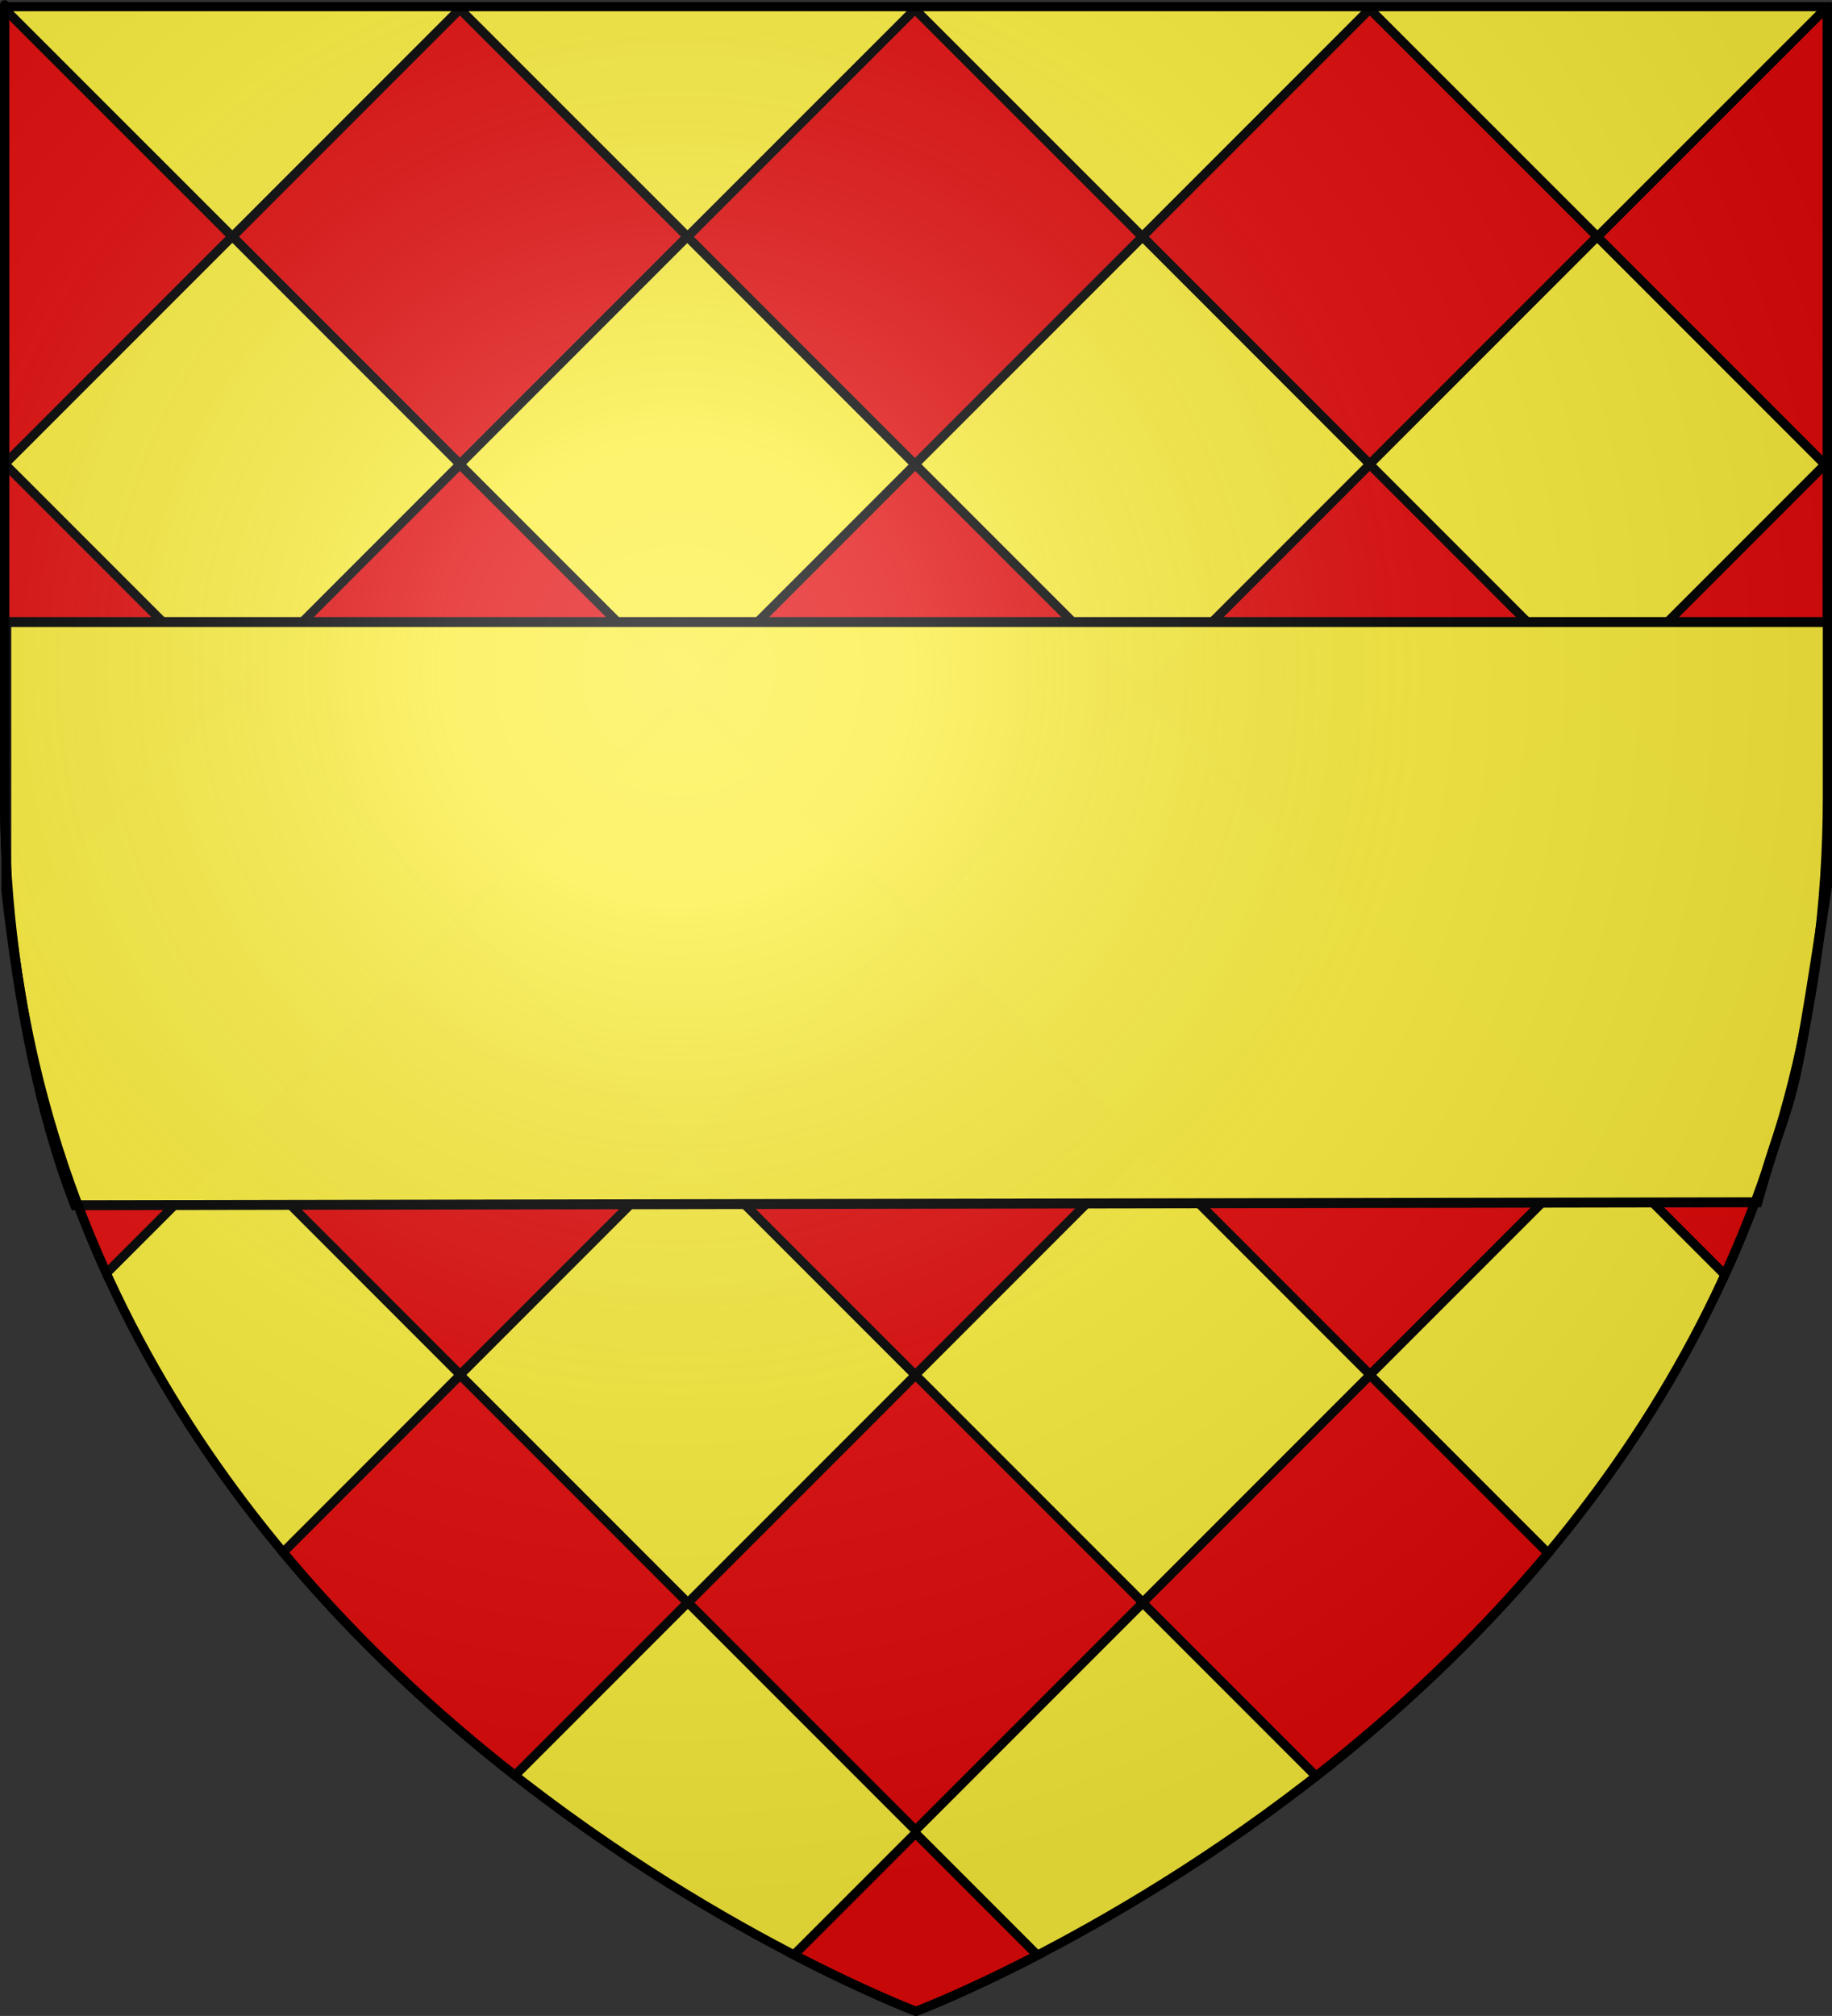
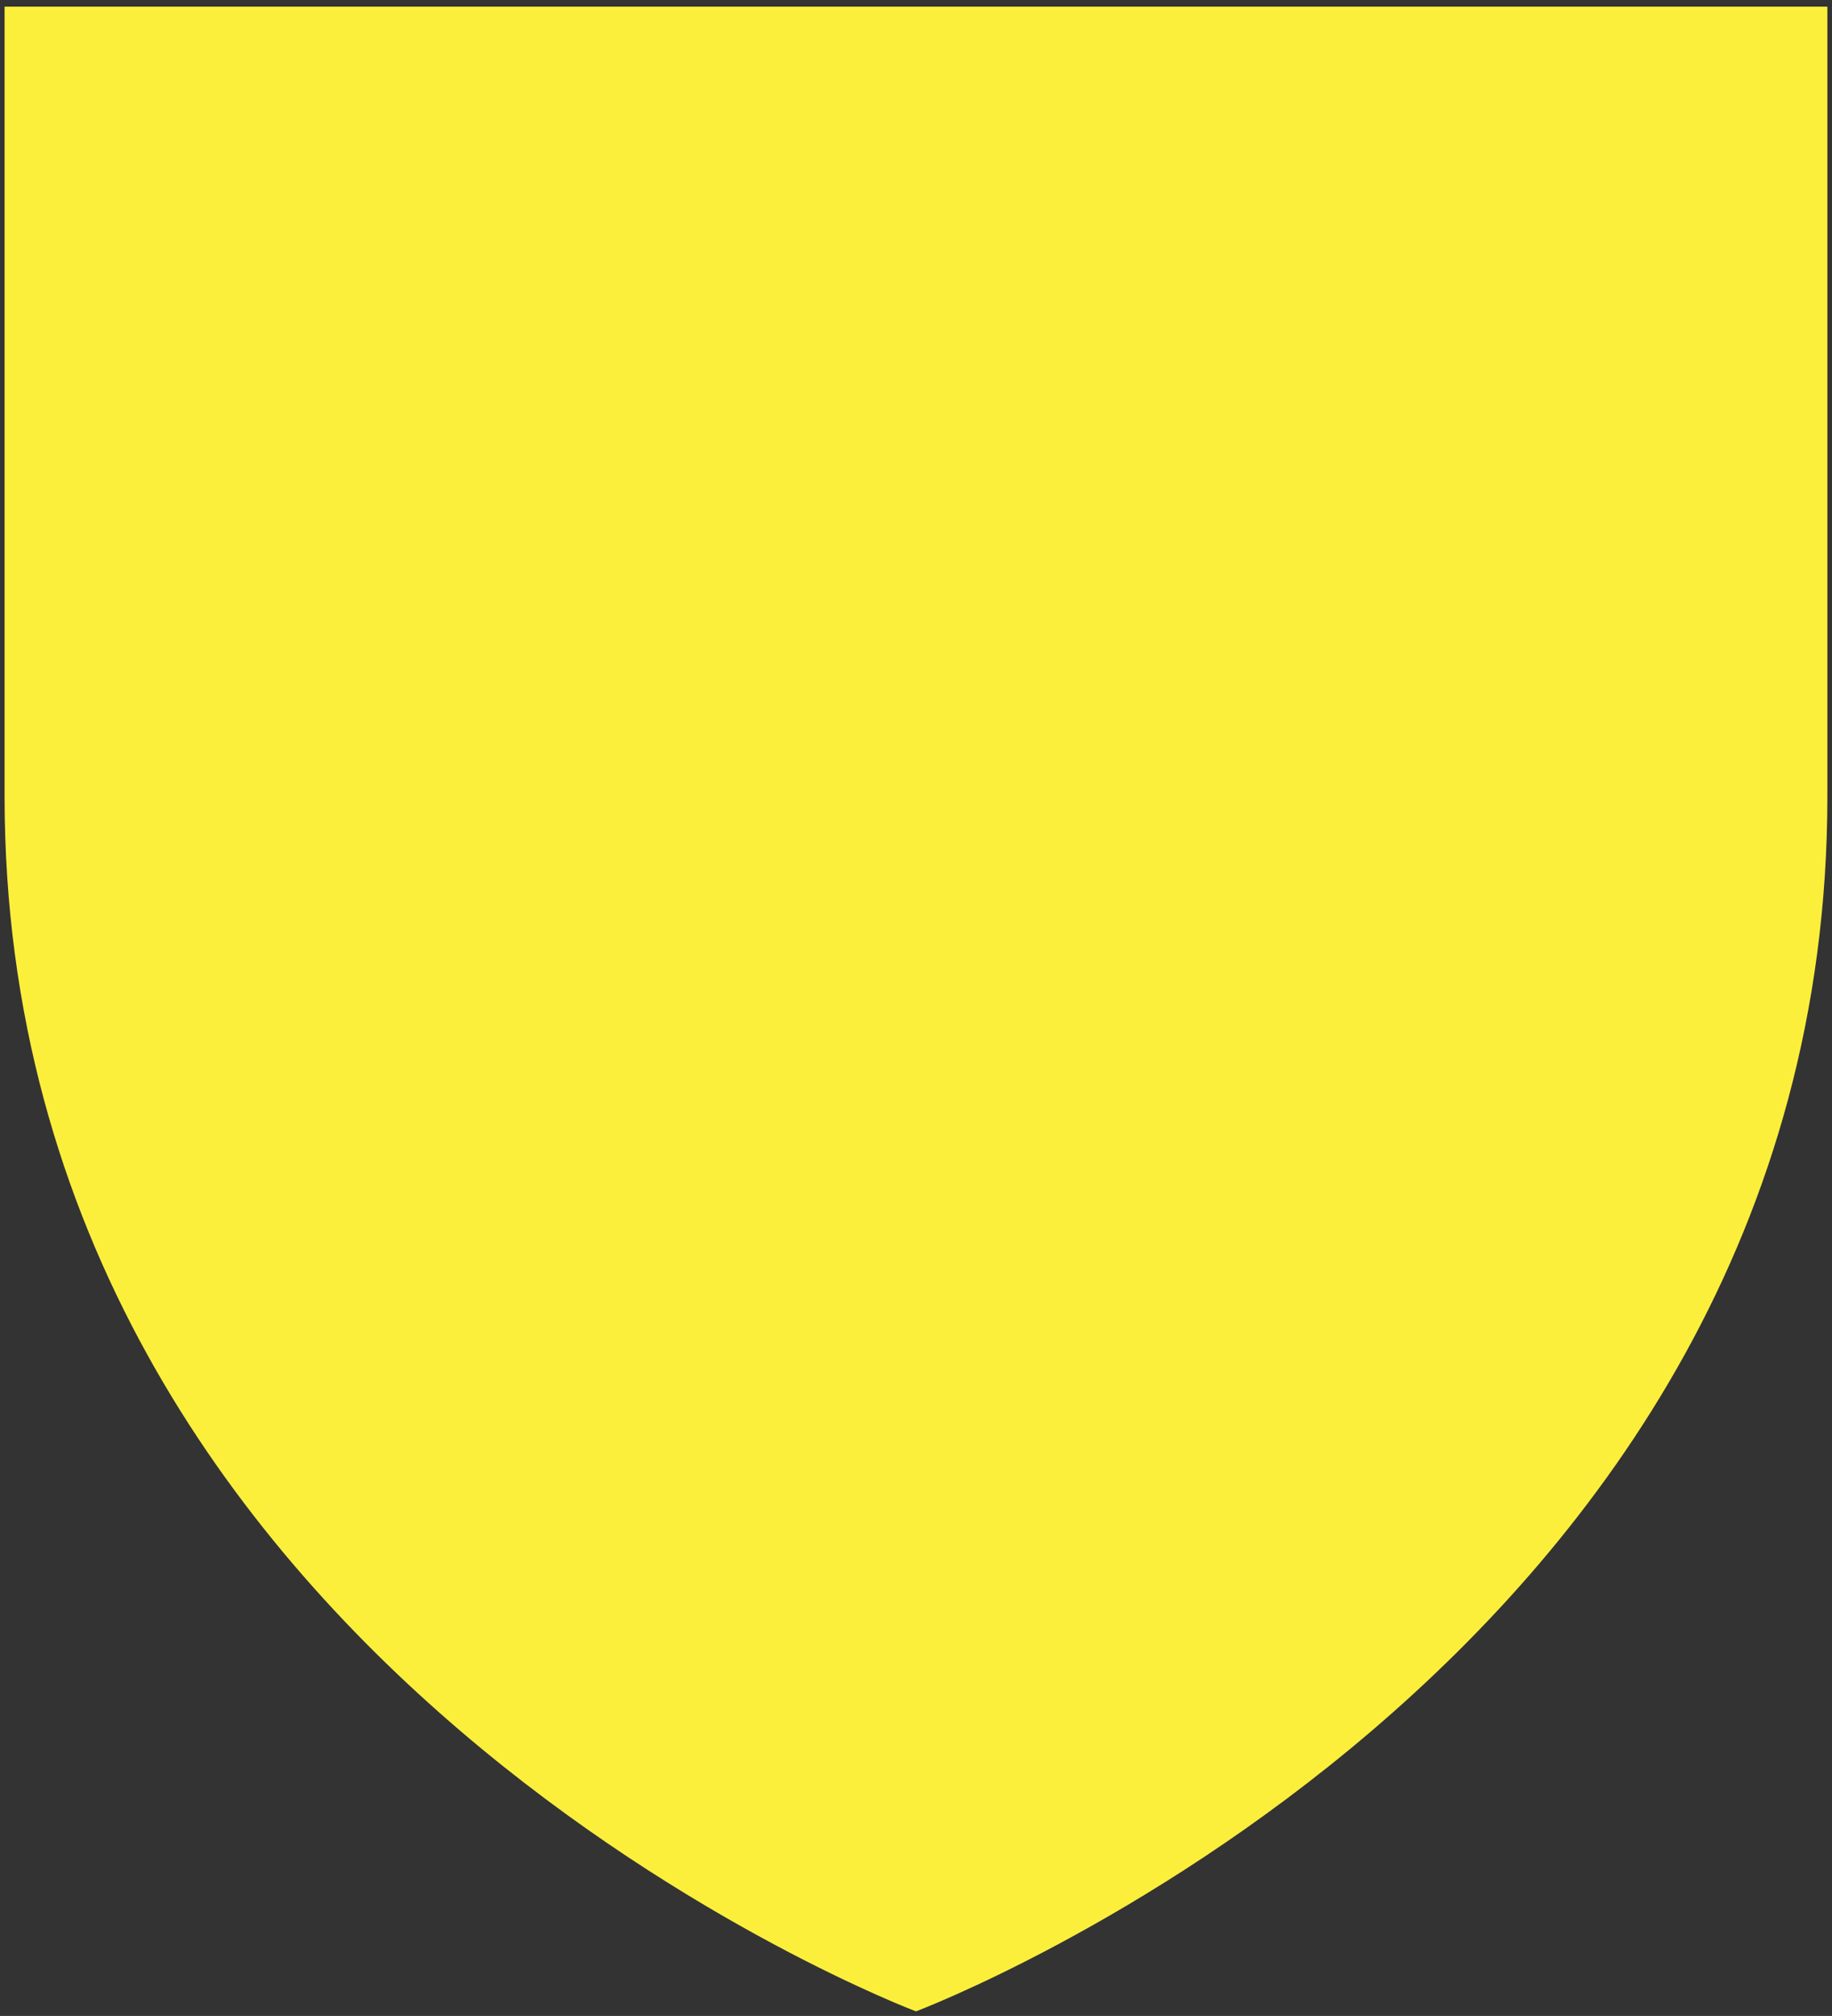
<svg xmlns="http://www.w3.org/2000/svg" xmlns:ns1="http://sodipodi.sourceforge.net/DTD/sodipodi-0.dtd" xmlns:ns2="http://www.inkscape.org/namespaces/inkscape" xmlns:xlink="http://www.w3.org/1999/xlink" height="660" width="600.015" version="1.0" id="svg2" ns1:version="0.32" ns2:version="0.46" ns1:docname="000_TUJ.svg" ns1:docbase="C:\Users\Jany\Documents\aaaOuiqui\Blasons\Blasons autres svg" ns2:export-filename="/Users/olivier/Desktop/Blason Rouge/Blason_Vide_3D.png" ns2:export-xdpi="144" ns2:export-ydpi="144" ns2:output_extension="org.inkscape.output.svg.inkscape">
  <rect width="100%" height="100%" fill="#333333" stroke="none" />
  <ns1:namedview ns2:window-height="1023" ns2:window-width="1265" ns2:pageshadow="2" ns2:pageopacity="0.0" guidetolerance="10.0" gridtolerance="10.0" objecttolerance="10.0" borderopacity="1.0" bordercolor="#666666" pagecolor="#ffffff" id="base" showgrid="false" height="660px" ns2:zoom="1.0363632" ns2:cx="252.47796" ns2:cy="389.0547" ns2:window-x="22" ns2:window-y="22" ns2:current-layer="layer4" />
  <desc id="desc4">Flag of Canton of Valais (Wallis)</desc>
  <defs id="defs6">
    <ns2:perspective ns1:type="inkscape:persp3d" ns2:vp_x="-50 : 600 : 1" ns2:vp_y="0 : 1000 : 0" ns2:vp_z="700 : 600 : 1" ns2:persp3d-origin="300 : 400 : 1" id="perspective2481" />
    <ns2:perspective ns1:type="inkscape:persp3d" ns2:vp_x="-50 : 600 : 1" ns2:vp_y="0 : 1000 : 0" ns2:vp_z="700 : 600 : 1" ns2:persp3d-origin="300 : 400 : 1" id="perspective8873" />
    <linearGradient id="linearGradient2893">
      <stop style="stop-color:white;stop-opacity:0.314;" offset="0" id="stop2895" />
      <stop id="stop2897" offset="0.19" style="stop-color:white;stop-opacity:0.251;" />
      <stop style="stop-color:#6b6b6b;stop-opacity:0.125;" offset="0.6" id="stop2901" />
      <stop style="stop-color:black;stop-opacity:0.125;" offset="1" id="stop2899" />
    </linearGradient>
    <radialGradient ns2:collect="always" xlink:href="#linearGradient2893" id="radialGradient3163" gradientUnits="userSpaceOnUse" gradientTransform="matrix(1.353,0,0,1.349,-74.394,-85.747)" cx="221.445" cy="226.331" fx="221.445" fy="226.331" r="300" />
  </defs>
  <g ns2:groupmode="layer" id="layer3" ns2:label="Fond écu" style="display:inline" transform="translate(-3.235,1.2525328e-6)">
    <path id="path2855" style="fill:#fcef3c;fill-opacity:1;fill-rule:evenodd;stroke:none;stroke-width:1px;stroke-linecap:butt;stroke-linejoin:miter;stroke-opacity:1" d="M 303.235,658.5 C 303.235,658.5 601.735,546.18 601.735,260.728 C 601.735,-24.723 601.735,2.176 601.735,2.176 L 4.735,2.176 L 4.735,260.728 C 4.735,546.18 303.235,658.5 303.235,658.5 z" ns1:nodetypes="cccccc" />
-     <path style="fill:#e20909;fill-opacity:1;fill-rule:evenodd;stroke:#000000;stroke-width:3;stroke-linecap:butt;stroke-linejoin:miter;stroke-miterlimit:4;stroke-dasharray:none;stroke-opacity:1;display:inline" d="M 1.531,2.969 L 1.5,3 C 1.5,2.905 1.5,104.32 1.5,151.906 L 1.531,151.938 L 76.031,77.438 L 1.531,2.969 z M 150.625,2.969 L 76.156,77.438 L 150.625,151.938 L 225.125,77.438 L 150.625,2.969 z M 448.625,2.969 L 374.156,77.438 L 448.625,151.938 L 523.125,77.438 L 448.625,2.969 z M 299.656,3.062 L 225.156,77.531 L 299.656,152.031 L 374.156,77.531 L 299.656,3.062 z M 597.656,3.062 L 523.156,77.531 L 597.656,152.031 L 598.5,151.188 L 598.5,3.906 L 597.656,3.062 z M 1.625,151.969 L 1.5,152.094 C 1.5,186.911 1.5,140.783 1.5,260.719 C 1.5,273.913 2.158,286.758 3.375,299.219 L 76.125,226.469 L 1.625,151.969 z M 150.625,152.062 L 76.156,226.562 L 150.625,301.062 L 225.125,226.562 L 150.625,152.062 z M 299.75,152.062 L 225.25,226.562 L 299.75,301.062 L 374.188,226.625 L 448.625,301.062 L 523.125,226.562 L 448.625,152.062 L 374.188,226.5 L 299.75,152.062 z M 597.75,152.062 L 523.25,226.562 L 596.594,299.906 C 597.854,287.232 598.5,274.154 598.5,260.719 L 598.5,152.812 L 597.75,152.062 z M 150.719,301.094 L 76.25,375.562 L 150.719,450.062 L 225.219,375.562 L 150.719,301.094 z M 448.719,301.094 L 374.25,375.562 L 448.719,450.062 L 523.219,375.562 L 448.719,301.094 z M 299.75,301.188 L 225.25,375.656 L 299.75,450.156 L 374.25,375.656 L 299.75,301.188 z M 596.281,302.656 L 523.25,375.656 L 564.938,417.344 C 580.53,383.203 591.754,345.066 596.281,302.656 z M 3.781,303.25 C 8.327,345.217 19.442,382.989 34.844,416.844 L 76.125,375.562 L 3.781,303.25 z M 150.719,450.188 L 92.719,508.219 C 116.686,536.978 143.038,561.178 168.656,581.25 L 225.219,524.688 L 150.719,450.188 z M 299.844,450.188 L 225.344,524.688 L 299.844,599.188 L 374.281,524.75 L 431.031,581.5 C 456.662,561.447 483.031,537.25 507.031,508.5 L 448.719,450.188 L 374.281,524.625 L 299.844,450.188 z M 299.844,600.188 L 260.031,640 C 284.261,652.568 300,658.5 300,658.5 C 300,658.5 315.666,652.622 339.781,640.125 L 299.844,600.188 z" transform="translate(3.235,-1.2525328e-6)" id="path12764" />
  </g>
  <g ns2:groupmode="layer" id="layer4" ns2:label="Meubles" style="display:inline" transform="translate(-3.235,1.2525328e-6)">
-     <path style="fill:#fcef3c;fill-opacity:0.996;fill-rule:nonzero;stroke:#000000;stroke-width:3.254;stroke-miterlimit:4;stroke-opacity:1;display:inline" d="M 5.292,203.654 L 602.284,203.654 L 602.284,285.667 C 589.045,374.844 590.936,350.717 578.81,393.61 L 27.836,394.575 C 16.084,364.313 9.527,329.109 5.292,291.456 L 5.292,203.654 z" id="rect3170" ns1:nodetypes="ccccccc" />
-   </g>
+     </g>
  <g ns2:groupmode="layer" id="layer2" ns2:label="Reflet final" transform="translate(-3.235,1.2525328e-6)" ns1:insensitive="true">
-     <path ns1:nodetypes="cccccc" d="M 303.235,658.5 C 303.235,658.5 601.735,546.18 601.735,260.728 C 601.735,-24.723 601.735,2.176 601.735,2.176 L 4.735,2.176 L 4.735,260.728 C 4.735,546.18 303.235,658.5 303.235,658.5 z" style="opacity:1;fill:url(#radialGradient3163);fill-opacity:1;fill-rule:evenodd;stroke:none;stroke-width:1px;stroke-linecap:butt;stroke-linejoin:miter;stroke-opacity:1" id="path2875" ns2:export-xdpi="144" ns2:export-ydpi="144" />
-   </g>
+     </g>
  <g ns2:groupmode="layer" id="layer1" ns2:label="Contour final" transform="translate(-3.235,1.2525328e-6)" ns1:insensitive="true">
-     <path ns1:nodetypes="cccccc" d="M 303.235,658.5 C 303.235,658.5 4.735,546.18 4.735,260.728 C 4.735,-24.723 4.735,2.176 4.735,2.176 L 601.735,2.176 L 601.735,260.728 C 601.735,546.18 303.235,658.5 303.235,658.5 z" style="opacity:1;fill:none;fill-opacity:1;fill-rule:evenodd;stroke:#000000;stroke-width:3;stroke-linecap:butt;stroke-linejoin:miter;stroke-miterlimit:4;stroke-dasharray:none;stroke-opacity:1" id="path1411" ns2:export-xdpi="144" ns2:export-ydpi="144" />
-   </g>
+     </g>
</svg>